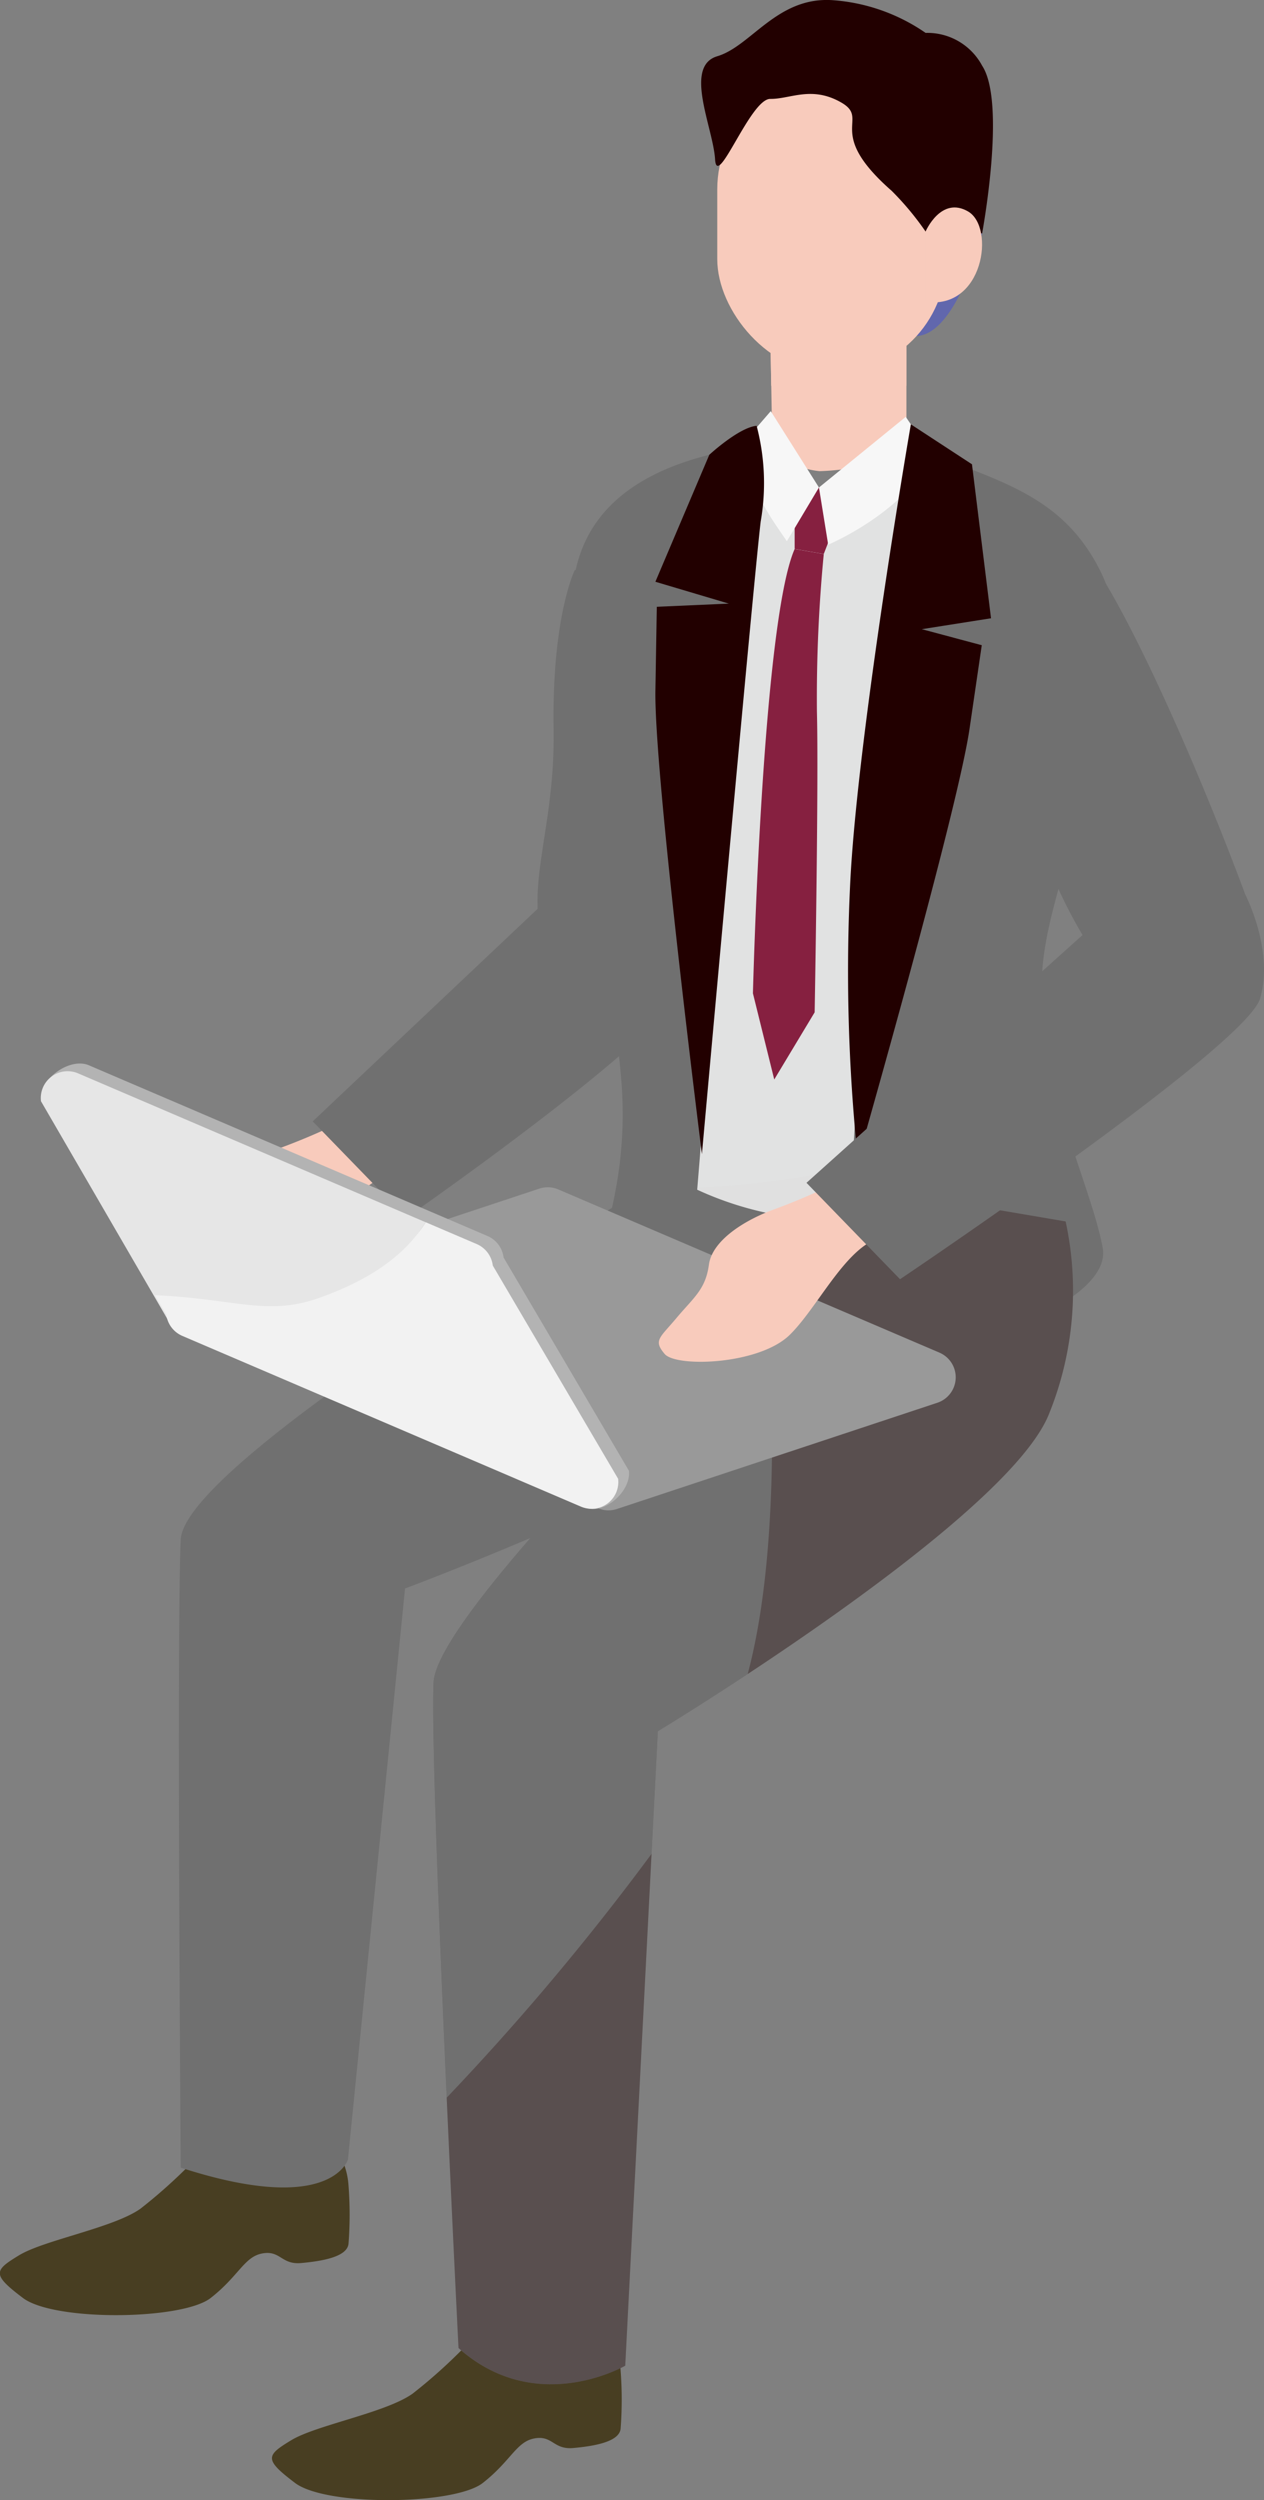
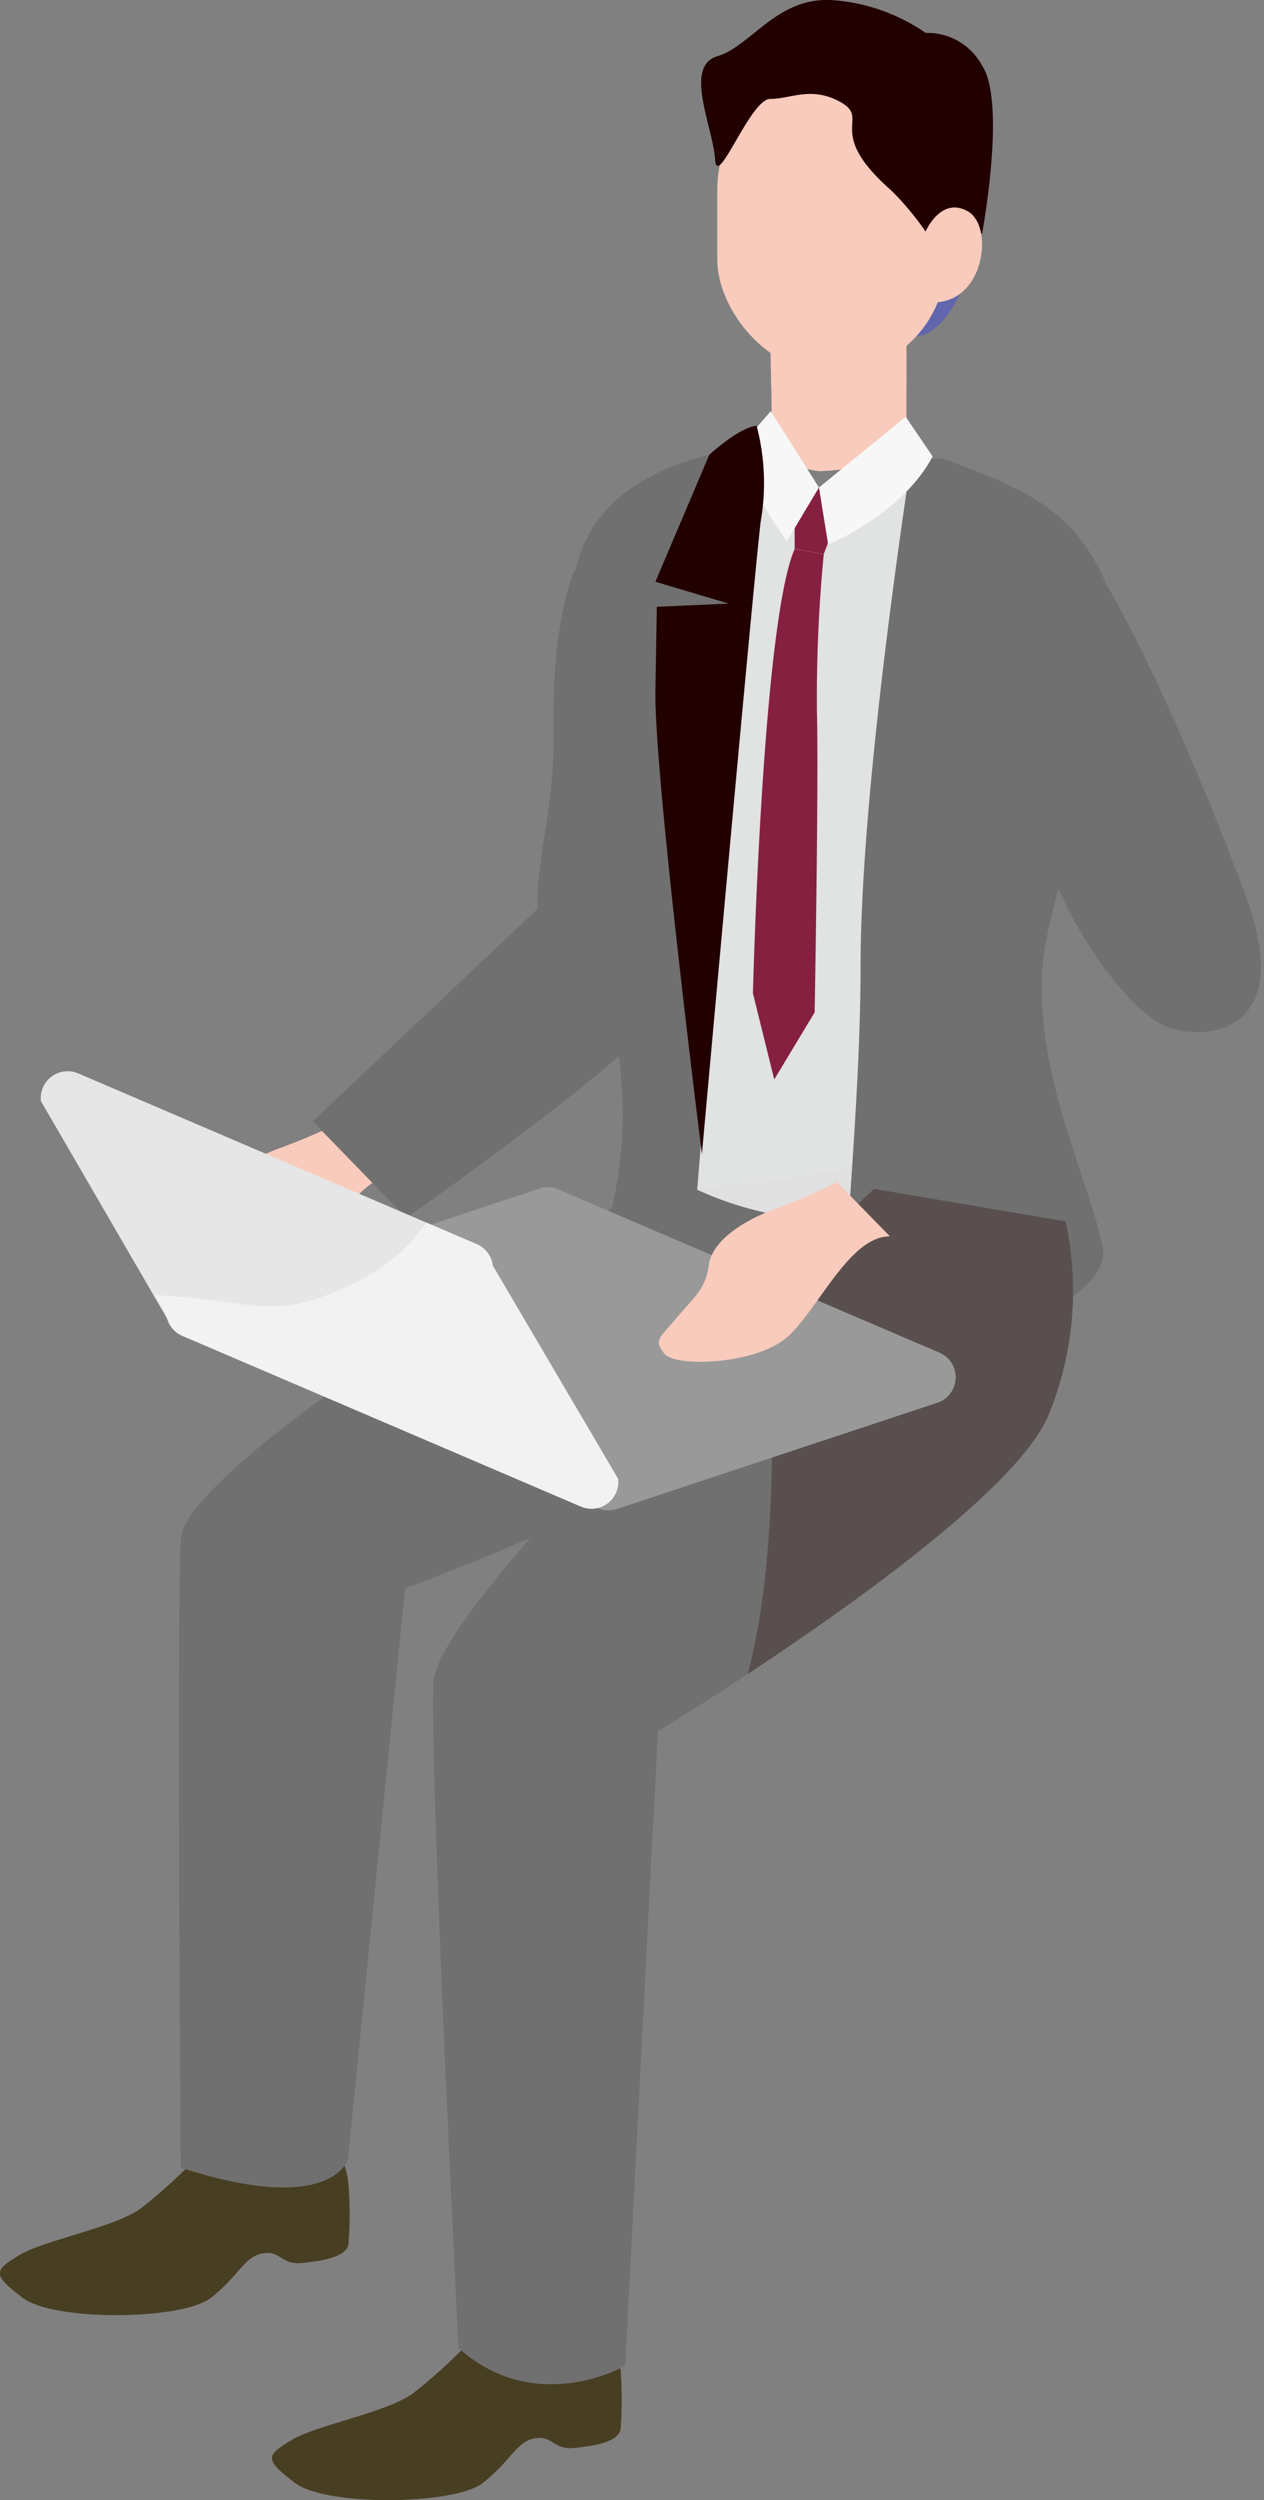
<svg xmlns="http://www.w3.org/2000/svg" width="74.833" height="148" viewBox="0 0 74.833 148">
  <rect x="0" y="0" width="74.833" height="148" fill="#808080" stroke="none" />
  <defs>
    <clipPath id="clip-path">
      <path id="路径_649" data-name="路径 649" d="M1321.47,958.4c5.743,0,11.105,2.657,13.812,7.77s-2.66,14.917-2.913,20.053a54.014,54.014,0,0,0,.924,12.837c.611,3.055-6.569,5.448-12.272,5.448s-11.557-3.157-12.322-5.4,1.763-5.029,1.1-11.151-2.4-18.034-2.482-21.508S1308.984,958.4,1321.47,958.4Z" transform="translate(-1307.317 -958.404)" fill="none" />
    </clipPath>
  </defs>
  <g id="组_252" data-name="组 252" transform="translate(-1253.083 -918.45)">
    <path id="路径_632" data-name="路径 632" d="M1278.594,1019.985a38.392,38.392,0,0,1-3.671,1.582c-1.751.621-3.726,1.839-3.92,3.3s-.906,1.943-1.91,3.141-1.392,1.327-.712,2.136,5.6.647,7.414-1.133,3.594-5.827,5.924-5.827Z" transform="translate(-5.183 -35.186)" fill="#f8cbbc" />
    <path id="路径_633" data-name="路径 633" d="M1302.688,999.581a7.363,7.363,0,0,1,.589,5.317c-.839,2.853-16.323,13.62-16.323,13.62l-5.539-5.706,14-13.23c.972-.872,5.971.006,7.277,0C1304.216,999.573,1301.9,999.024,1302.688,999.581Z" transform="translate(-9.818 -27.981)" fill="#707070" />
    <g id="组_248" data-name="组 248" transform="translate(1253.083 918.45)">
      <path id="路径_634" data-name="路径 634" d="M1273.116,1113.442a4.368,4.368,0,0,1,.6,1.951,22.523,22.523,0,0,1,0,3.454c-.087.788-1.618,1.028-2.8,1.137s-1.225-.765-2.3-.569-1.387,1.327-3.059,2.637-9.262,1.4-11.115,0-1.717-1.626-.226-2.53,5.6-1.626,7.184-2.756a30.824,30.824,0,0,0,3.614-3.324Z" transform="translate(-1253.083 -986.021)" fill="#483e22" />
      <path id="路径_635" data-name="路径 635" d="M1297.767,1130.2a4.377,4.377,0,0,1,.6,1.951,22.6,22.6,0,0,1,0,3.455c-.088.787-1.618,1.028-2.8,1.137s-1.224-.765-2.3-.569-1.387,1.327-3.059,2.637-9.262,1.4-11.114,0-1.717-1.627-.226-2.53,5.6-1.626,7.184-2.756a30.7,30.7,0,0,0,3.614-3.324Z" transform="translate(-1261.625 -991.83)" fill="#483e22" />
      <path id="路径_636" data-name="路径 636" d="M1310.926,1020.232a13.57,13.57,0,0,1,.724,11.346c-2.414,6.277-28.969,16.175-28.969,16.175l-3.38,33.8s-.966,3.38-9.9.483c0,0-.241-32.108,0-37.177s30.855-22.814,30.855-22.814Z" transform="translate(-1258.701 -953.721)" fill="#707070" />
      <path id="路径_637" data-name="路径 637" d="M1329.771,1028.074a19.4,19.4,0,0,1-.966,11.347c-2.414,6.277-23.175,18.83-23.175,18.83l-1.931,37.557s-5.267,3.071-9.875-1.047c0,0-1.713-34.337-1.471-39.407s26.072-29.211,26.072-29.211Z" transform="translate(-1266.683 -955.769)" fill="#707070" />
      <path id="路径_638" data-name="路径 638" d="M1303.975,969.453s-1.354,2.746-1.243,9.442-2.294,10.1.139,14.289,6.493,1.151,8.29-2.749,1.083-8.944,1.42-11.376S1310.882,964.228,1303.975,969.453Z" transform="translate(-1269.957 -935.683)" fill="#707070" />
      <path id="路径_639" data-name="路径 639" d="M1339.762,939.594s-1.451,5.969-3.881,6.075l-.448-5.483Z" transform="translate(-1281.62 -925.777)" fill="#6167ad" />
      <path id="路径_640" data-name="路径 640" d="M1330.929,948.329v7.248a14.442,14.442,0,0,1-5.14,1.118,4.872,4.872,0,0,1-2.794-1.232l-.127-7.135Z" transform="translate(-1277.266 -928.804)" fill="#f8cbbc" />
      <path id="路径_641" data-name="路径 641" d="M1330.929,951.624a5.1,5.1,0,0,1-4.171,1.888,4.52,4.52,0,0,1-3.833-1.888l-.059-3.295h8.062Z" transform="translate(-1277.266 -928.804)" fill="#f8cbbc" style="mix-blend-mode: multiply;isolation: isolate" />
      <rect id="矩形_16" data-name="矩形 16" width="13.554" height="17.686" rx="6.777" transform="translate(56.018 22.119) rotate(180)" fill="#f8cbbc" />
      <path id="路径_642" data-name="路径 642" d="M1329.891,932.156a17.136,17.136,0,0,0-2.006-2.409c-4.02-3.522-1.232-4.221-2.986-5.229s-3.012-.2-4.2-.214-3.158,5.442-3.27,3.575-1.877-5.5.131-6.1,3.522-3.508,6.777-3.322a11.037,11.037,0,0,1,5.556,1.941,3.675,3.675,0,0,1,3.346,1.94c1.444,2.2,0,9.927,0,9.927Z" transform="translate(-1275.094 -918.45)" fill="#200" />
      <path id="路径_643" data-name="路径 643" d="M1336.938,938.668s.912-2.126,2.521-1.185.911,5.832-2.521,5.347Z" transform="translate(-1282.141 -924.962)" fill="#f8cbbc" />
      <path id="路径_644" data-name="路径 644" d="M1348.842,967.726a17.239,17.239,0,0,0-3.272,13.707c1.522,8.186,6.353,14.08,8.591,14.9s7.665.409,4.6-7.836S1351.159,970.145,1348.842,967.726Z" transform="translate(-1285.029 -935.526)" fill="#707070" />
      <g id="组_246" data-name="组 246" transform="translate(33.86 24.338)">
        <path id="路径_645" data-name="路径 645" d="M1320.157,958.747c1.226-.128,1.717,2.523,3.252,2.523,1.366,0,5.056-2.345,6.349-2.047-.675,4.043,0,16.767,0,24.446,0,6.659-1.79,16.163-1.978,20.962-.407.022-3.314,0-3.71,0a19.427,19.427,0,0,1-7.96-1.835c.518-5.945.089-17.34.424-24C1316.909,971.314,1319.581,962.065,1320.157,958.747Z" transform="translate(-1308.784 -956.75)" fill="#e1e2e2" />
        <path id="路径_646" data-name="路径 646" d="M1325.078,962.268l3.161.446-1.438,3.714-1.723-.3Z" transform="translate(-1311.892 -957.972)" fill="#862040" />
        <path id="路径_647" data-name="路径 647" d="M1323.769,968.181l1.723.3a88.946,88.946,0,0,0-.406,9.322c.11,4.16-.134,17.806-.134,17.806l-2.392,3.975-1.262-5.1S1321.843,972.563,1323.769,968.181Z" transform="translate(-1310.582 -960.021)" fill="#862040" />
        <g id="组_245" data-name="组 245" transform="translate(1.58 1.771)">
          <g id="组_244" data-name="组 244" clip-path="url(#clip-path)">
            <path id="路径_648" data-name="路径 648" d="M1334.5,964.695s-.707,11.358-4.785,18.944-.215,12.483-2.241,16.483-14.1,5.162-22.57,4.6l15.943,6.157,17.5-.825,1.412-28.9v-16.38Z" transform="translate(-1306.479 -960.584)" fill="#dbdcdc" opacity="0.32" style="mix-blend-mode: multiply;isolation: isolate" />
          </g>
        </g>
        <path id="路径_650" data-name="路径 650" d="M1333.263,961.486a1.768,1.768,0,0,1,2.367-1.407c3.843,1.483,7.1,2.552,9.1,6.68,3.084,6.358-3.218,17.357-3.507,23.745s2.891,12.4,3.587,16.2c.576,3.142-7.8,6.148-13.395,6.945a1.779,1.779,0,0,1-2.023-1.825c.219-6.362,1.084-14.418,1.084-21.841C1330.479,981.5,1332.315,967.93,1333.263,961.486Z" transform="translate(-1313.387 -957.173)" fill="#707070" />
        <path id="路径_651" data-name="路径 651" d="M1306.5,1010.026c-.884-2.83,2.04-6.353,1.275-14.087s-2.777-22.782-2.873-27.171c-.078-3.592,1.266-8.117,9.678-9.643a1.4,1.4,0,0,1,1.636,1.578c-.786,5.161-2.182,15.17-2.564,23.467-.352,7.644-1.37,18.948-1.991,26.823a1.4,1.4,0,0,1-2.19,1.032C1307.869,1010.933,1306.824,1011.06,1306.5,1010.026Z" transform="translate(-1304.899 -956.875)" fill="#707070" />
        <path id="路径_652" data-name="路径 652" d="M1321.906,955.694l2.854,4.519-1.9,3.182-.551-.806a18.218,18.218,0,0,1-2.238-4.5l-.065-.2Z" transform="translate(-1310.135 -955.694)" fill="#f7f7f7" />
        <path id="路径_653" data-name="路径 653" d="M1327.28,960.392l.546,3.385s4.4-1.826,6.183-5.225l-1.59-2.343Z" transform="translate(-1312.655 -955.872)" fill="#f7f7f7" />
-         <path id="路径_654" data-name="路径 654" d="M1333.634,956.889s-3.081,17.859-3.574,26.85a106.531,106.531,0,0,0,.441,16.678s5.882-20.549,6.607-25.5l.725-4.953-3.552-.949,4.1-.646-1.128-9.115Z" transform="translate(-1313.569 -956.108)" fill="#200" />
        <path id="路径_655" data-name="路径 655" d="M1318.454,957.021a13.289,13.289,0,0,1,.24,5.677c-.454,3.821-3.478,37.439-3.478,37.439s-2.837-22.482-2.754-27.442l.083-4.96,4.263-.188-4.347-1.293,3.192-7.516S1317.4,957.121,1318.454,957.021Z" transform="translate(-1307.52 -956.154)" fill="#200" />
      </g>
      <g id="组_247" data-name="组 247" transform="translate(25.647 70.374)">
        <path id="路径_656" data-name="路径 656" d="M1312.113,1080.741a53.333,53.333,0,0,0,4.36-7,19.371,19.371,0,0,0,1.332-3.642c-3.086,2.036-5.318,3.385-5.318,3.385Z" transform="translate(-1299.186 -1041.374)" fill="none" />
        <path id="路径_657" data-name="路径 657" d="M1305.63,1061.473s2.233-1.35,5.319-3.386c1.761-6.589,1.6-15.949,1.147-22.644-7.664,7.5-19.58,19.7-19.743,23.133-.134,2.811.333,14.624.776,24.59a151.449,151.449,0,0,0,12.128-14.434Z" transform="translate(-1292.33 -1029.366)" fill="#707070" />
        <path id="路径_658" data-name="路径 658" d="M1320.823,1054.865c6.325-4.172,16.234-11.226,17.857-15.444a19.4,19.4,0,0,0,.966-11.347l-11.346-1.931s-2.685,2.51-6.329,6.077C1322.42,1038.916,1322.584,1048.275,1320.823,1054.865Z" transform="translate(-1302.204 -1026.143)" fill="#200" opacity="0.3" style="mix-blend-mode: multiply;isolation: isolate" />
-         <path id="路径_659" data-name="路径 659" d="M1304.124,1116.684l1.558-30.3a151.406,151.406,0,0,1-12.128,14.435c.355,8,.7,14.817.7,14.817C1298.856,1119.754,1304.124,1116.684,1304.124,1116.684Z" transform="translate(-1292.754 -1047.019)" fill="#200" opacity="0.3" style="mix-blend-mode: multiply;isolation: isolate" />
      </g>
    </g>
    <g id="组_251" data-name="组 251" transform="translate(1255.495 981.407)">
      <path id="路径_660" data-name="路径 660" d="M1294.785,1045l-22.564-9.665a1.588,1.588,0,0,1,.125-2.967l18.964-6.287a1.592,1.592,0,0,1,1.125.048L1315,1035.79a1.588,1.588,0,0,1-.126,2.967l-18.963,6.286A1.584,1.584,0,0,1,1294.785,1045Z" transform="translate(-1261.793 -1018.676)" fill="#999" />
      <g id="组_250" data-name="组 250">
-         <path id="路径_661" data-name="路径 661" d="M1289.022,1041.069l-23.206-10.629a1.587,1.587,0,0,1-.952-1.271l-8.017-12.252c-.145-1.214,1.675-2.5,2.8-2.02l23.6,10.107a1.589,1.589,0,0,1,.951,1.272l7.421,12.624C1291.76,1040.114,1290.146,1041.551,1289.022,1041.069Z" transform="translate(-1256.797 -1014.794)" fill="#b3b3b3" />
        <g id="组_249" data-name="组 249" transform="translate(0 0.451)">
          <path id="路径_662" data-name="路径 662" d="M1273.979,1030.449a24.366,24.366,0,0,0,5.584-6.021l-20.575-8.814a1.588,1.588,0,0,0-2.2,1.649l7.487,12.9C1268.889,1030.008,1269.714,1033.839,1273.979,1030.449Z" transform="translate(-1256.774 -1015.483)" fill="#e6e6e6" />
          <path id="路径_663" data-name="路径 663" d="M1268.744,1035.9l23.6,10.107a1.588,1.588,0,0,0,2.2-1.648l-7.421-12.624a1.589,1.589,0,0,0-.951-1.272l-3.02-1.293c-1.116,1.776-3.015,3.31-6.3,4.476-3.084,1.1-4.957.054-9.729-.157l.669,1.14A1.588,1.588,0,0,0,1268.744,1035.9Z" transform="translate(-1260.36 -1020.227)" fill="#f2f2f2" />
        </g>
      </g>
    </g>
    <path id="路径_664" data-name="路径 664" d="M1323.329,1025.552a38.392,38.392,0,0,1-3.672,1.582c-1.751.621-3.725,1.838-3.92,3.3s-.906,1.942-1.91,3.141-1.392,1.327-.712,2.136,5.6.648,7.414-1.133,3.593-5.827,5.924-5.827Z" transform="translate(-20.685 -37.115)" fill="#f8cbbc" />
-     <path id="路径_665" data-name="路径 665" d="M1352.137,999.166s1.707,3.281.868,6.134-21.316,16.616-21.316,16.616l-5.538-5.707,18.211-16.343a5.332,5.332,0,0,1,3.533-1.363C1349.422,998.5,1351.353,998.608,1352.137,999.166Z" transform="translate(-25.321 -27.741)" fill="#707070" />
  </g>
</svg>